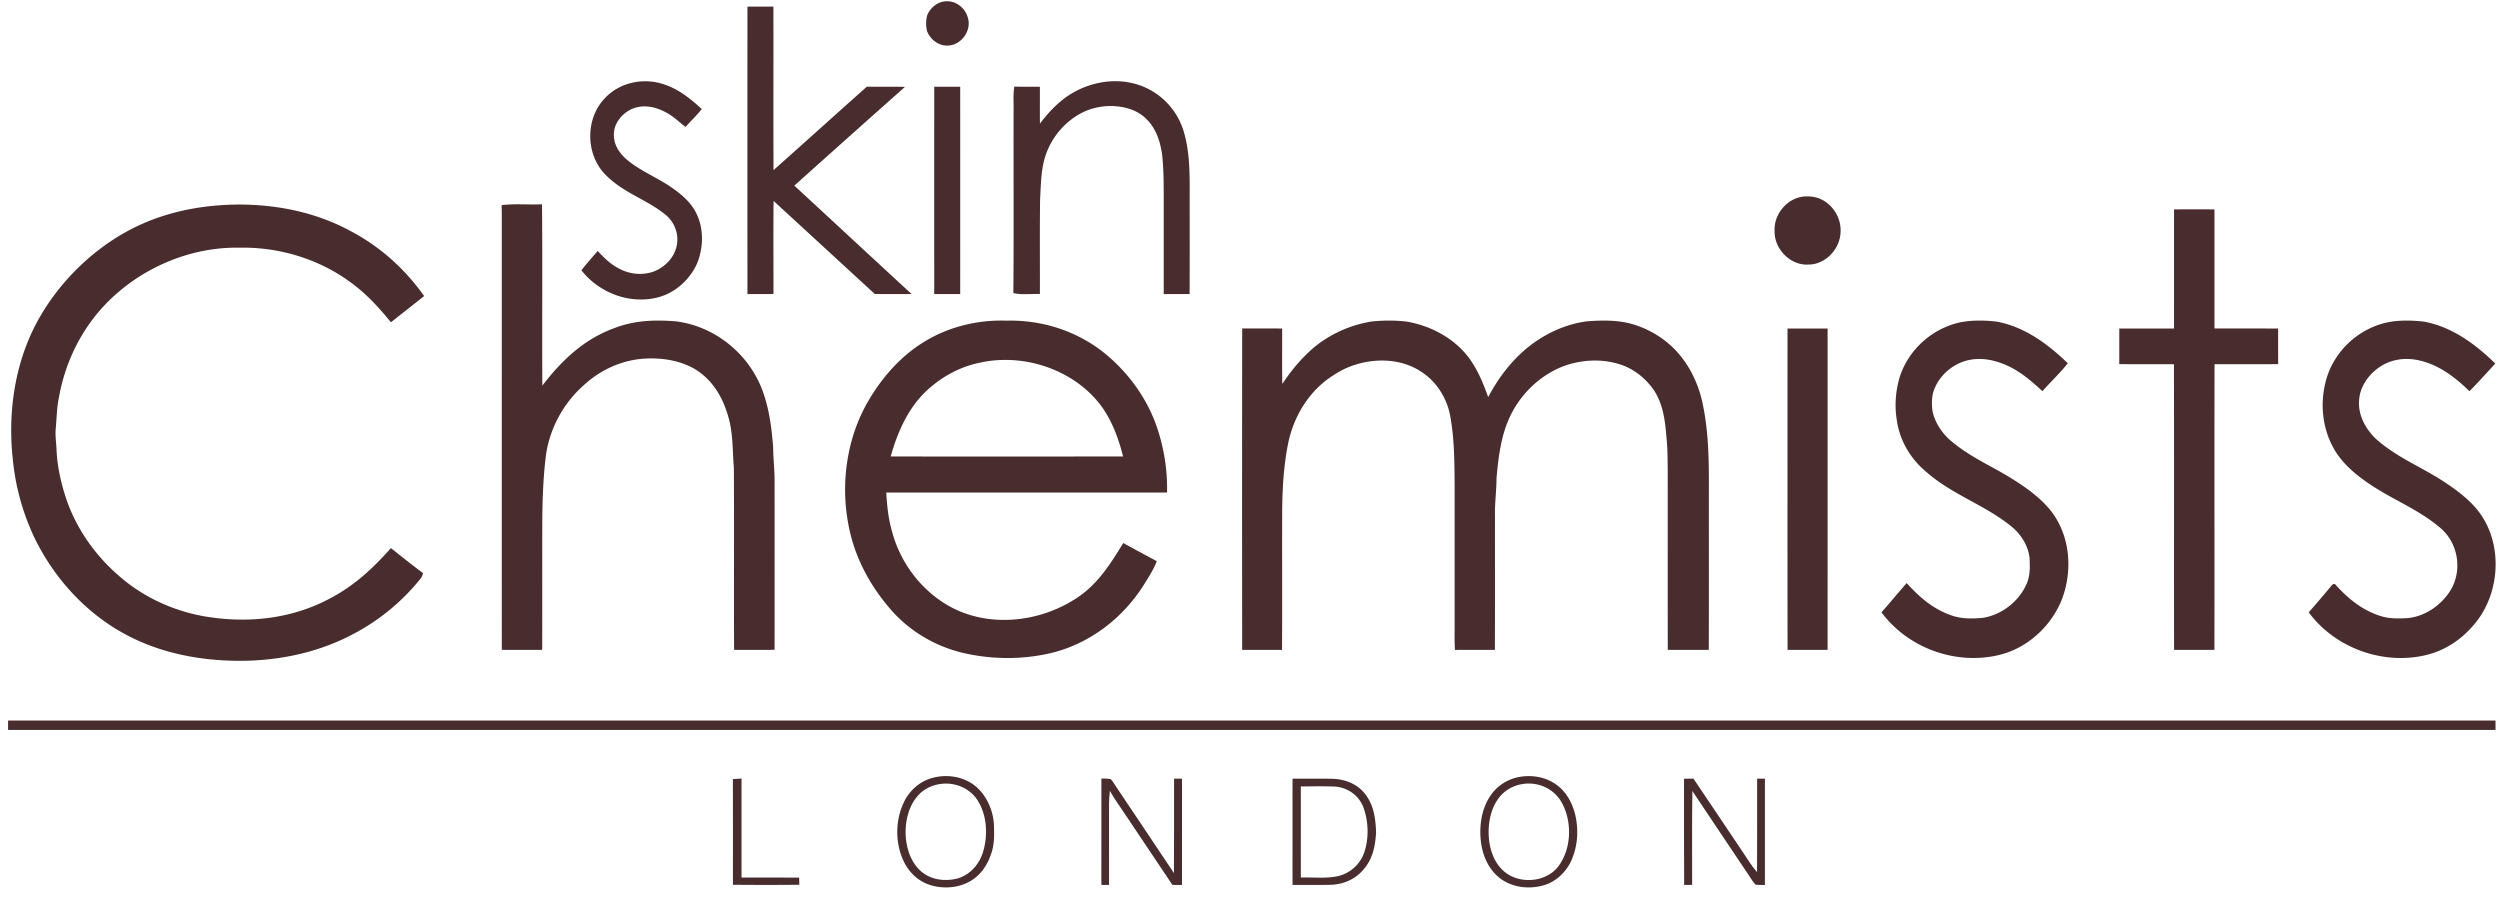
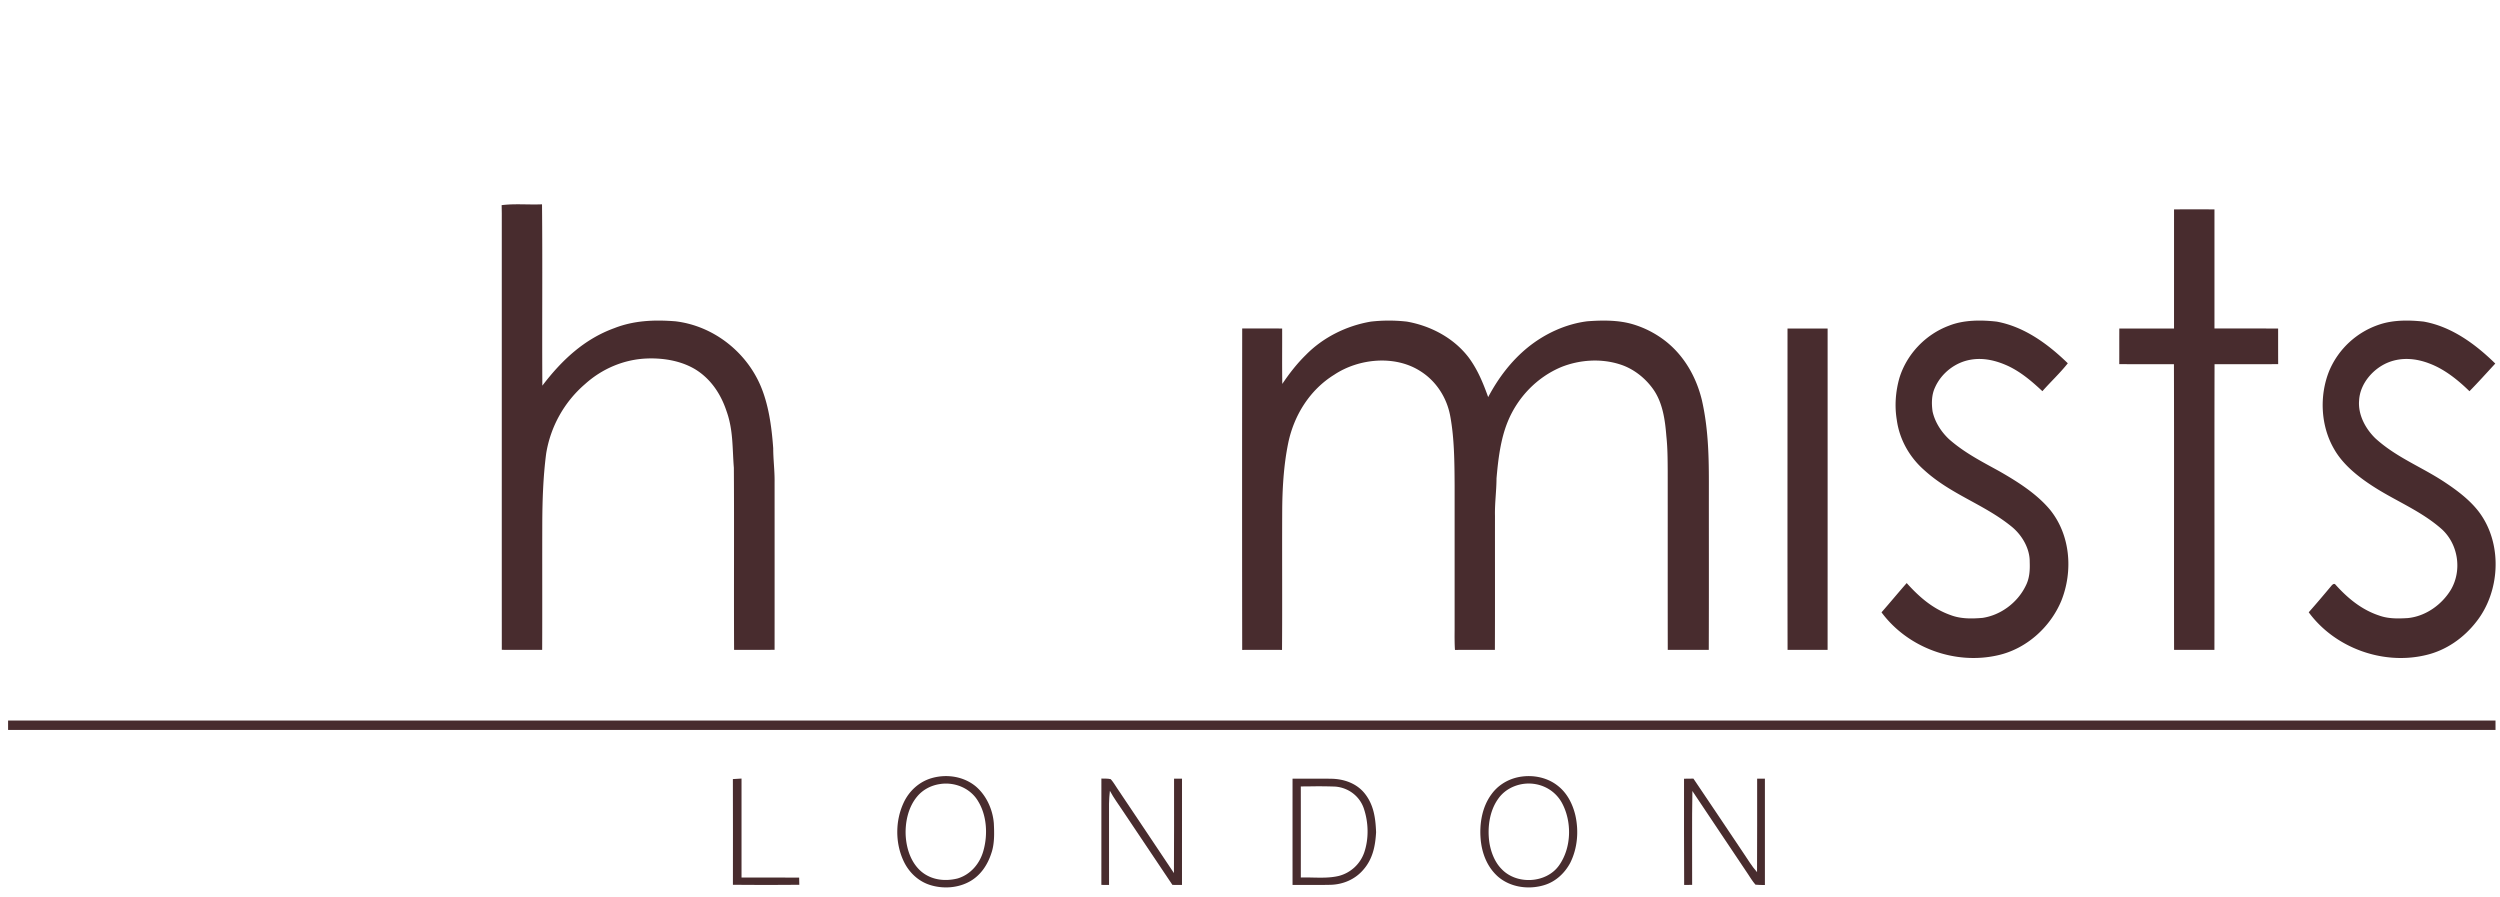
<svg xmlns="http://www.w3.org/2000/svg" fill="none" height="85" width="237">
-   <path d="M89.378.162c1.082-.236 2.117.506 2.386 1.555.343 1.185-.615 2.518-1.826 2.599-.893.084-1.734-.541-2.052-1.36a3.07 3.07 0 0 1 0-1.468c.237-.642.82-1.183 1.492-1.326ZM70.857.629c.82-.002 1.64 0 2.462-.002.013 5.166-.01 10.333.011 15.5 2.959-2.624 5.89-5.283 8.849-7.909 1.204.015 2.41-.013 3.612.02-3.505 3.108-7 6.234-10.49 9.36 3.709 3.419 7.405 6.86 11.118 10.275-1.163.005-2.325.01-3.487-.003-3.19-2.926-6.397-5.885-9.597-8.823-.028 2.942-.006 5.884-.011 8.824-.823.009-1.646.007-2.467.005-.002-9.082-.002-18.165 0-27.247ZM62.712 7.925c1.515.437 2.669 1.362 3.813 2.41-.47.61-1.029 1.124-1.535 1.7-.618-.468-1.136-1.004-1.832-1.366-1.012-.555-2.202-.813-3.293-.322-.931.436-1.727 1.414-1.667 2.494.005.932.538 1.69 1.212 2.278 1.25 1.075 2.894 1.704 4.235 2.642.975.662 1.93 1.485 2.425 2.585.644 1.409.607 3.077.06 4.511-.677 1.63-2.152 2.954-3.87 3.36-2.64.63-5.467-.472-7.143-2.59.479-.639 1.03-1.221 1.54-1.838.583.621 1.165 1.208 1.92 1.616.979.557 2.154.72 3.237.389 1.026-.33 1.983-1.201 2.277-2.265.355-1.147-.08-2.443-1.011-3.18-1.865-1.518-4.09-2.074-5.809-3.92-1.77-1.952-1.76-5.206.067-7.117 1.346-1.45 3.506-1.941 5.374-1.387ZM108.299 8.178a6.659 6.659 0 0 1 3.883 4.177c.552 1.74.605 3.724.599 5.537-.004 3.33.01 6.66-.007 9.988-.818-.006-1.636-.002-2.454-.006v-9.308c-.001-1.289-.01-2.592-.148-3.876-.164-1.223-.569-2.519-1.482-3.393-.574-.592-1.316-.929-2.109-1.11-1.398-.296-2.883-.107-4.146.572a7.135 7.135 0 0 0-3.221 3.712c-.53 1.362-.53 2.973-.614 4.432-.04 2.99-.01 5.982-.018 8.971-.828-.037-1.711.103-2.516-.094.05-5.765.007-11.538.022-17.302.017-.789-.06-1.503.07-2.268.808.021 1.614.01 2.422.011.003 1.166-.003 2.332.005 3.497.547-.715 1.137-1.392 1.816-1.983 2.123-1.866 5.235-2.604 7.898-1.557ZM88.564 8.223l2.463-.001c.002 6.551.004 13.105 0 19.656-.82-.002-1.642 0-2.463-.002-.002-6.551-.002-13.101 0-19.653ZM170.632 18.691a3.325 3.325 0 0 1 1.617.054c1.343.4 2.298 1.788 2.238 3.192-.007 1.641-1.445 3.178-3.101 3.144-1.667.08-3.183-1.48-3.154-3.144-.089-1.485.973-2.899 2.4-3.246ZM21.906 19.404c3.917-.115 7.889.625 11.358 2.516 2.767 1.46 5.137 3.582 6.945 6.147-1.048.826-2.095 1.658-3.147 2.482-1.191-1.452-2.442-2.817-3.987-3.9-2.98-2.148-6.703-3.238-10.358-3.169-4.726-.087-9.439 1.955-12.718 5.366-2.31 2.41-3.819 5.505-4.404 8.796-.216.99-.214 1.986-.311 2.99-.057.63.035 1.236.072 1.863.047 1.646.425 3.3.943 4.86.967 2.793 2.72 5.279 4.94 7.203 2.292 2.03 5.128 3.335 8.123 3.87 4.116.704 8.356.26 12.057-1.767 2.204-1.17 3.997-2.84 5.64-4.701 1.01.799 2.015 1.612 3.052 2.376-.067.195-.12.384-.261.542a20.2 20.2 0 0 1-6.359 5.226c-3.02 1.61-6.379 2.393-9.78 2.524-3.872.132-7.91-.497-11.391-2.268-3.996-2.009-7.188-5.471-9.113-9.509a22.404 22.404 0 0 1-1.997-7.349c-.468-4.307.159-8.863 2.172-12.729 1.837-3.52 4.789-6.595 8.207-8.582 3.15-1.842 6.695-2.67 10.317-2.787Z" fill="#482C2E" />
  <path d="M51.383 19.368c.057 5.728-.005 11.464.032 17.193 1.813-2.388 3.962-4.415 6.815-5.45 1.871-.736 3.808-.807 5.788-.653 3.485.406 6.59 2.757 8.023 5.972.83 1.868 1.112 4.039 1.26 6.064 0 1.072.146 2.132.13 3.202.003 5.301.003 10.604 0 15.905-1.28.016-2.56.002-3.839.009-.028-5.753.015-11.508-.022-17.262-.152-1.886-.048-3.584-.704-5.398-.525-1.572-1.441-2.964-2.843-3.868-1.371-.867-3.089-1.155-4.684-1.097-2.176.08-4.255.963-5.874 2.423a11.009 11.009 0 0 0-3.687 6.582c-.291 2.232-.362 4.499-.37 6.75-.012 3.957.008 7.913-.01 11.87-1.276-.005-2.55.005-3.827-.007-.005-13.784 0-27.568-.001-41.352a63.688 63.688 0 0 0-.015-.802c1.26-.162 2.557-.024 3.828-.08ZM206.099 19.85c1.278-.005 2.554-.005 3.832 0v11.29c2.012.004 4.024-.001 6.035.004.002 1.126-.001 2.251.004 3.377-2.01.01-4.021.003-6.031.003-.022 9.027.003 18.056-.012 27.083-1.276.003-2.55.005-3.825-.002-.015-9.025.011-18.055-.013-27.08-1.728 0-3.455.006-5.183-.006.004-1.125 0-2.25.004-3.375 1.729-.005 3.458 0 5.187-.002.002-3.764 0-7.527.002-11.291ZM133.384 30.49c2.271.404 4.464 1.565 5.873 3.436.837 1.145 1.345 2.392 1.822 3.719.958-1.805 2.182-3.431 3.769-4.72 1.603-1.294 3.579-2.21 5.623-2.467 1.427-.108 2.987-.127 4.368.295a9.372 9.372 0 0 1 3.145 1.658c1.724 1.393 2.831 3.368 3.353 5.513.588 2.589.664 5.13.664 7.772-.005 5.305.011 10.61-.009 15.914-1.296-.004-2.592 0-3.888-.002-.01-5.641 0-11.281-.005-16.923-.007-1.124-.008-2.243-.13-3.362-.118-1.493-.337-3.089-1.195-4.352-.781-1.133-1.943-2.048-3.261-2.447-1.779-.556-3.778-.418-5.502.271-2.298.959-4.138 2.87-5.079 5.183-.681 1.662-.908 3.588-1.062 5.367-.004 1.19-.174 2.363-.146 3.553-.006 4.238.009 8.476-.008 12.712-1.263-.002-2.525-.005-3.786.002-.042-.643-.037-1.286-.032-1.93V46.033c-.014-2.159-.02-4.457-.415-6.585-.318-1.744-1.328-3.318-2.828-4.26-2.405-1.549-5.837-1.214-8.165.333-2.306 1.423-3.813 3.827-4.365 6.468-.438 2.137-.565 4.393-.572 6.572-.02 4.349.014 8.7-.017 13.05a465.955 465.955 0 0 0-3.776 0c-.015-10.157-.012-20.316 0-30.472 1.263.006 2.525 0 3.788.003.008 1.75-.017 3.503.014 5.254.663-.988 1.388-1.921 2.237-2.753 1.643-1.674 3.867-2.767 6.161-3.155a15.102 15.102 0 0 1 3.424.002ZM189.285 30.489c2.627.483 4.858 2.12 6.743 3.95-.736.931-1.622 1.752-2.408 2.645-1-.932-2.011-1.803-3.257-2.391-1.115-.512-2.333-.81-3.558-.59-1.462.25-2.772 1.28-3.372 2.642-.323.691-.331 1.514-.226 2.255.219 1.01.821 1.944 1.569 2.642 1.44 1.267 3.06 2.096 4.714 3.005 1.723.982 3.578 2.143 4.859 3.685 1.933 2.393 2.189 5.805 1.067 8.616-1.049 2.526-3.328 4.565-5.997 5.166-4.064.942-8.555-.692-11.052-4.064.806-.915 1.581-1.86 2.388-2.775 1.195 1.326 2.484 2.453 4.192 3.046.953.359 1.996.34 2.996.255 1.73-.257 3.315-1.446 4.086-3.023.373-.717.417-1.478.388-2.272.02-1.308-.762-2.605-1.763-3.397-2.62-2.113-5.716-3.011-8.26-5.338-1.384-1.22-2.334-2.907-2.58-4.752-.216-1.311-.114-2.654.241-3.932.692-2.288 2.492-4.164 4.714-4.99 1.395-.555 3.046-.549 4.516-.383ZM229.763 30.487c2.642.468 4.904 2.131 6.79 3.978-.811.878-1.609 1.771-2.448 2.622-1.076-1.053-2.348-2.078-3.763-2.614-1.256-.492-2.613-.628-3.892-.133-1.445.563-2.716 2.002-2.806 3.605-.117 1.36.59 2.677 1.533 3.602 2.031 1.854 4.436 2.72 6.675 4.227 1.251.832 2.579 1.853 3.413 3.126 1.952 2.953 1.689 7.2-.461 9.979-1.216 1.592-2.917 2.788-4.875 3.232-4.046.952-8.587-.696-11.062-4.067.723-.813 1.427-1.648 2.126-2.483.09-.117.281-.31.411-.137 1.166 1.294 2.472 2.376 4.143 2.93.87.314 1.794.295 2.704.24 1.684-.162 3.23-1.257 4.099-2.698 1.062-1.828.699-4.282-.853-5.716-1.911-1.697-4.233-2.622-6.315-3.936-1.468-.925-3.023-2.117-3.898-3.654-1.291-2.199-1.425-5.07-.478-7.422a7.84 7.84 0 0 1 4.799-4.415c1.318-.433 2.793-.416 4.158-.266ZM169.456 31.142h3.802c0 10.156.003 20.31-.002 30.467-1.264.001-2.53-.002-3.795.001-.015-10.156-.005-20.313-.005-30.468Z" fill="#482C2E" />
-   <path clip-rule="evenodd" d="M104.627 33.414c-2.592-2.054-5.879-3.096-9.17-3.016-2.79-.096-5.57.58-7.947 2.067-2.238 1.395-4.026 3.475-5.319 5.767-1.923 3.417-2.495 7.593-1.773 11.436.512 2.872 1.867 5.534 3.725 7.758 1.913 2.376 4.664 3.987 7.64 4.575 2.73.56 5.646.51 8.342-.219 3.378-.958 6.278-3.206 8.194-6.155l.237-.378c.413-.657.836-1.329 1.106-2.052a253.108 253.108 0 0 1-3.177-1.717c-1.176 1.917-2.353 3.806-4.243 5.097-3.522 2.42-8.474 3.01-12.267.88-2.673-1.507-4.653-4.152-5.426-7.13-.34-1.19-.461-2.404-.532-3.635 5.07-.002 10.14-.001 15.21-.001h11.41a17.962 17.962 0 0 0-1.154-6.726c-.991-2.563-2.722-4.842-4.856-6.551Zm1.841 9.858c-.428-1.73-1.102-3.534-2.196-4.951-2.598-3.333-7.265-4.843-11.339-3.947-2.057.407-3.942 1.493-5.415 2.983-1.56 1.63-2.482 3.763-3.08 5.918l1.999.001c6.677.003 13.354.006 20.031-.004Z" fill="#482C2E" fill-rule="evenodd" />
  <path d="M.766 68.305h235.808l.002.891c-78.604.002-157.206.002-235.81 0v-.891ZM69.477 73.857l.82-.05v9.384c1.82.005 3.642-.004 5.463.003l.015.684c-2.096.022-4.2.022-6.295 0 .003-3.34.01-6.681-.003-10.02ZM104.412 73.807c.291.013.604-.016.886.059.239.266.425.59.626.888 1.784 2.672 3.589 5.335 5.365 8.014.027-2.983.003-5.967.012-8.95h.754c0 3.359.003 6.717-.002 10.076l-.908-.006c-1.557-2.335-3.129-4.662-4.688-6.996-.421-.639-.878-1.245-1.239-1.924-.039.41-.08.817-.082 1.228.007 2.567.003 5.131.002 7.698l-.728-.006c.004-3.36-.002-6.721.002-10.081ZM159.646 73.823c.298-.003.594-.006.89-.011 1.587 2.337 3.147 4.69 4.726 7.033.427.624.8 1.267 1.305 1.833.021-2.953.003-5.907.01-8.861l.736.001v10.079c-.297-.004-.598.006-.892-.029-.293-.32-.513-.718-.758-1.075-1.737-2.603-3.493-5.197-5.224-7.804-.057 2.965-.012 5.932-.024 8.896l-.757.008c-.027-3.356-.004-6.713-.012-10.07Z" fill="#482C2E" />
  <path clip-rule="evenodd" d="M92.448 74.505c-1.148-.912-2.712-1.14-4.105-.745-1.194.338-2.164 1.221-2.683 2.349-.783 1.687-.8 3.75-.033 5.446.485 1.085 1.373 1.963 2.507 2.33 1.256.41 2.74.31 3.888-.374.977-.58 1.606-1.543 1.953-2.611.313-.884.286-1.927.24-2.852-.104-1.33-.73-2.694-1.767-3.543Zm.266 1.433c-.746-1.252-2.273-1.848-3.673-1.599-.822.136-1.572.537-2.107 1.186-.836 1.006-1.14 2.422-1.073 3.707.078 1.266.515 2.585 1.511 3.416.96.785 2.226.925 3.4.632 1.245-.366 2.13-1.417 2.462-2.656.422-1.508.32-3.338-.52-4.686ZM147.663 74.479c-1.072-.844-2.532-1.08-3.841-.78-.967.23-1.838.776-2.425 1.59-.896 1.204-1.159 2.81-1.03 4.279.118 1.324.612 2.605 1.609 3.506 1.182 1.05 2.931 1.286 4.41.836 1.077-.32 1.946-1.125 2.472-2.111.69-1.379.824-3.01.486-4.508-.259-1.088-.784-2.121-1.681-2.812Zm.402 1.624c-.731-1.32-2.191-1.992-3.664-1.788-.955.142-1.84.63-2.393 1.44-.818 1.159-1.014 2.738-.815 4.118.141.894.505 1.852 1.149 2.502 1.41 1.513 4.22 1.382 5.44-.312 1.205-1.675 1.26-4.165.283-5.96ZM123.932 73.817c-.467.002-.933.003-1.399.002-.002 3.356-.002 6.713 0 10.071.4 0 .8 0 1.2.002.801.003 1.601.006 2.4-.012 1.193-.03 2.34-.517 3.119-1.44.883-1.01 1.131-2.238 1.201-3.548-.052-1.344-.221-2.602-1.087-3.682-.769-.95-1.945-1.358-3.136-1.385-.766-.012-1.532-.01-2.298-.008Zm.292.732c-.303.003-.605.005-.908.006.004 2.056.003 4.111.003 6.166l-.001 2.467c.371-.012.751-.004 1.133.004.842.018 1.697.036 2.493-.161a3.472 3.472 0 0 0 2.378-2.196c.46-1.333.415-2.881-.037-4.207-.408-1.182-1.488-1.969-2.717-2.06a42.678 42.678 0 0 0-2.344-.02Z" fill="#482C2E" fill-rule="evenodd" />
</svg>